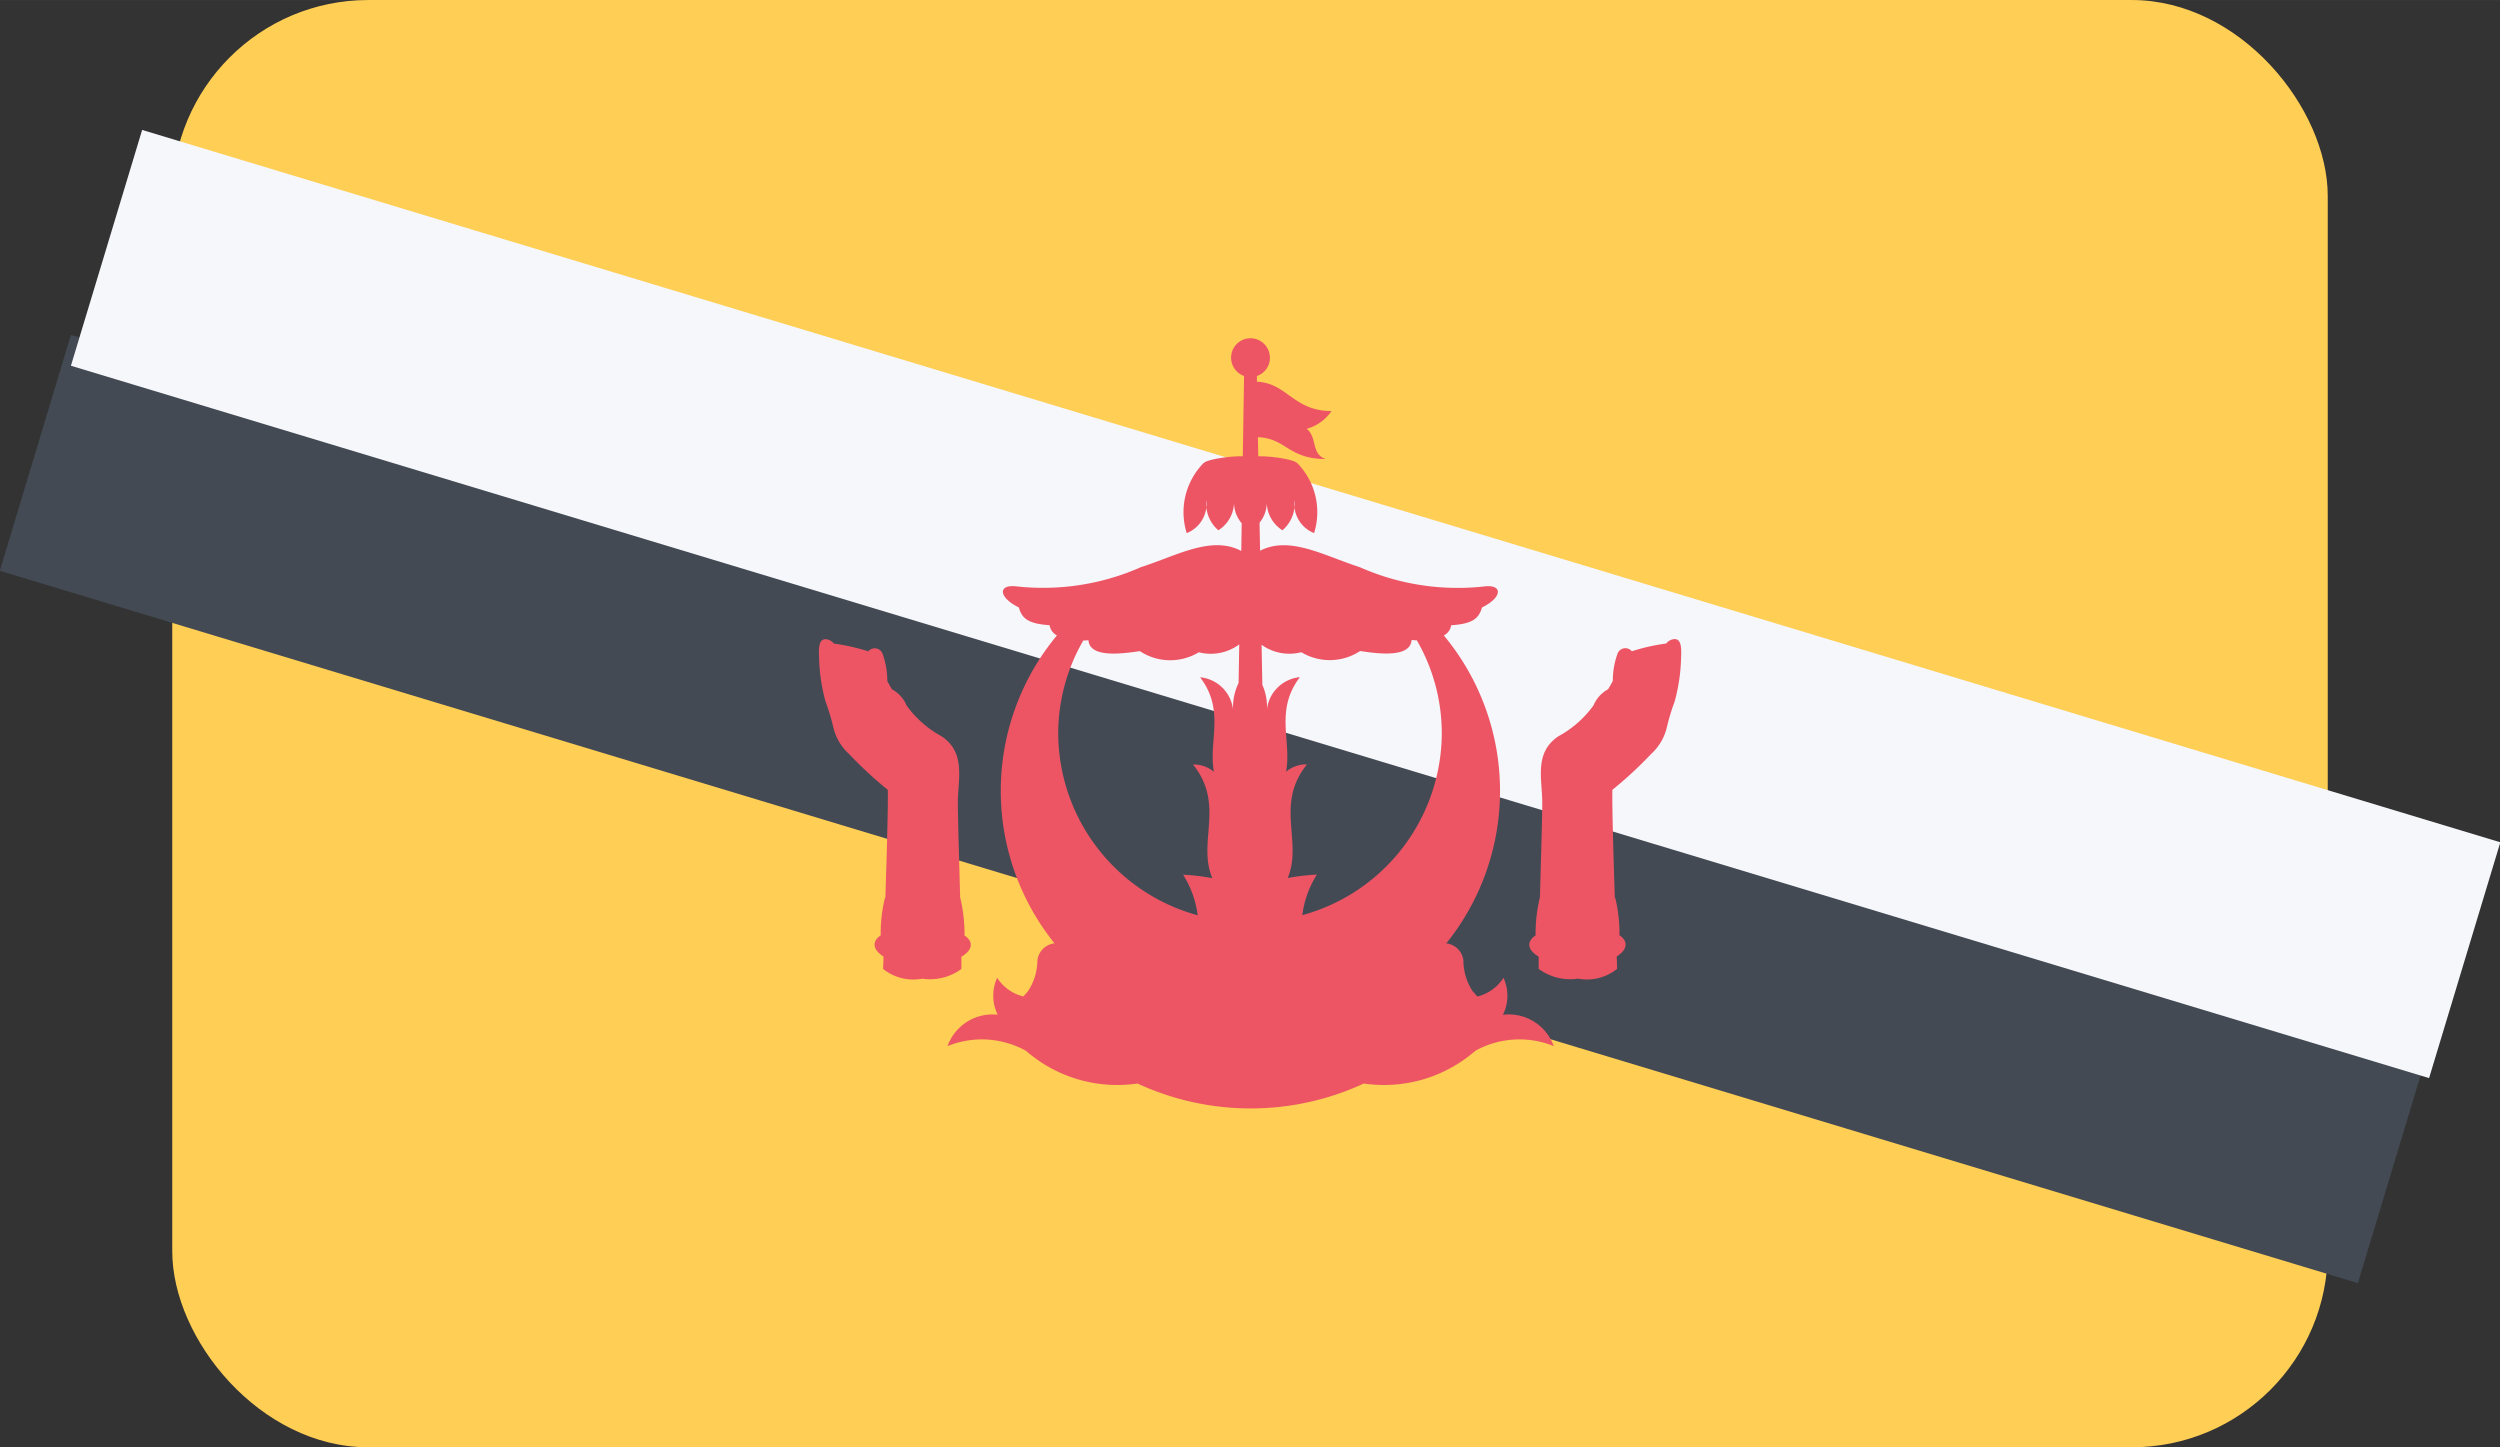
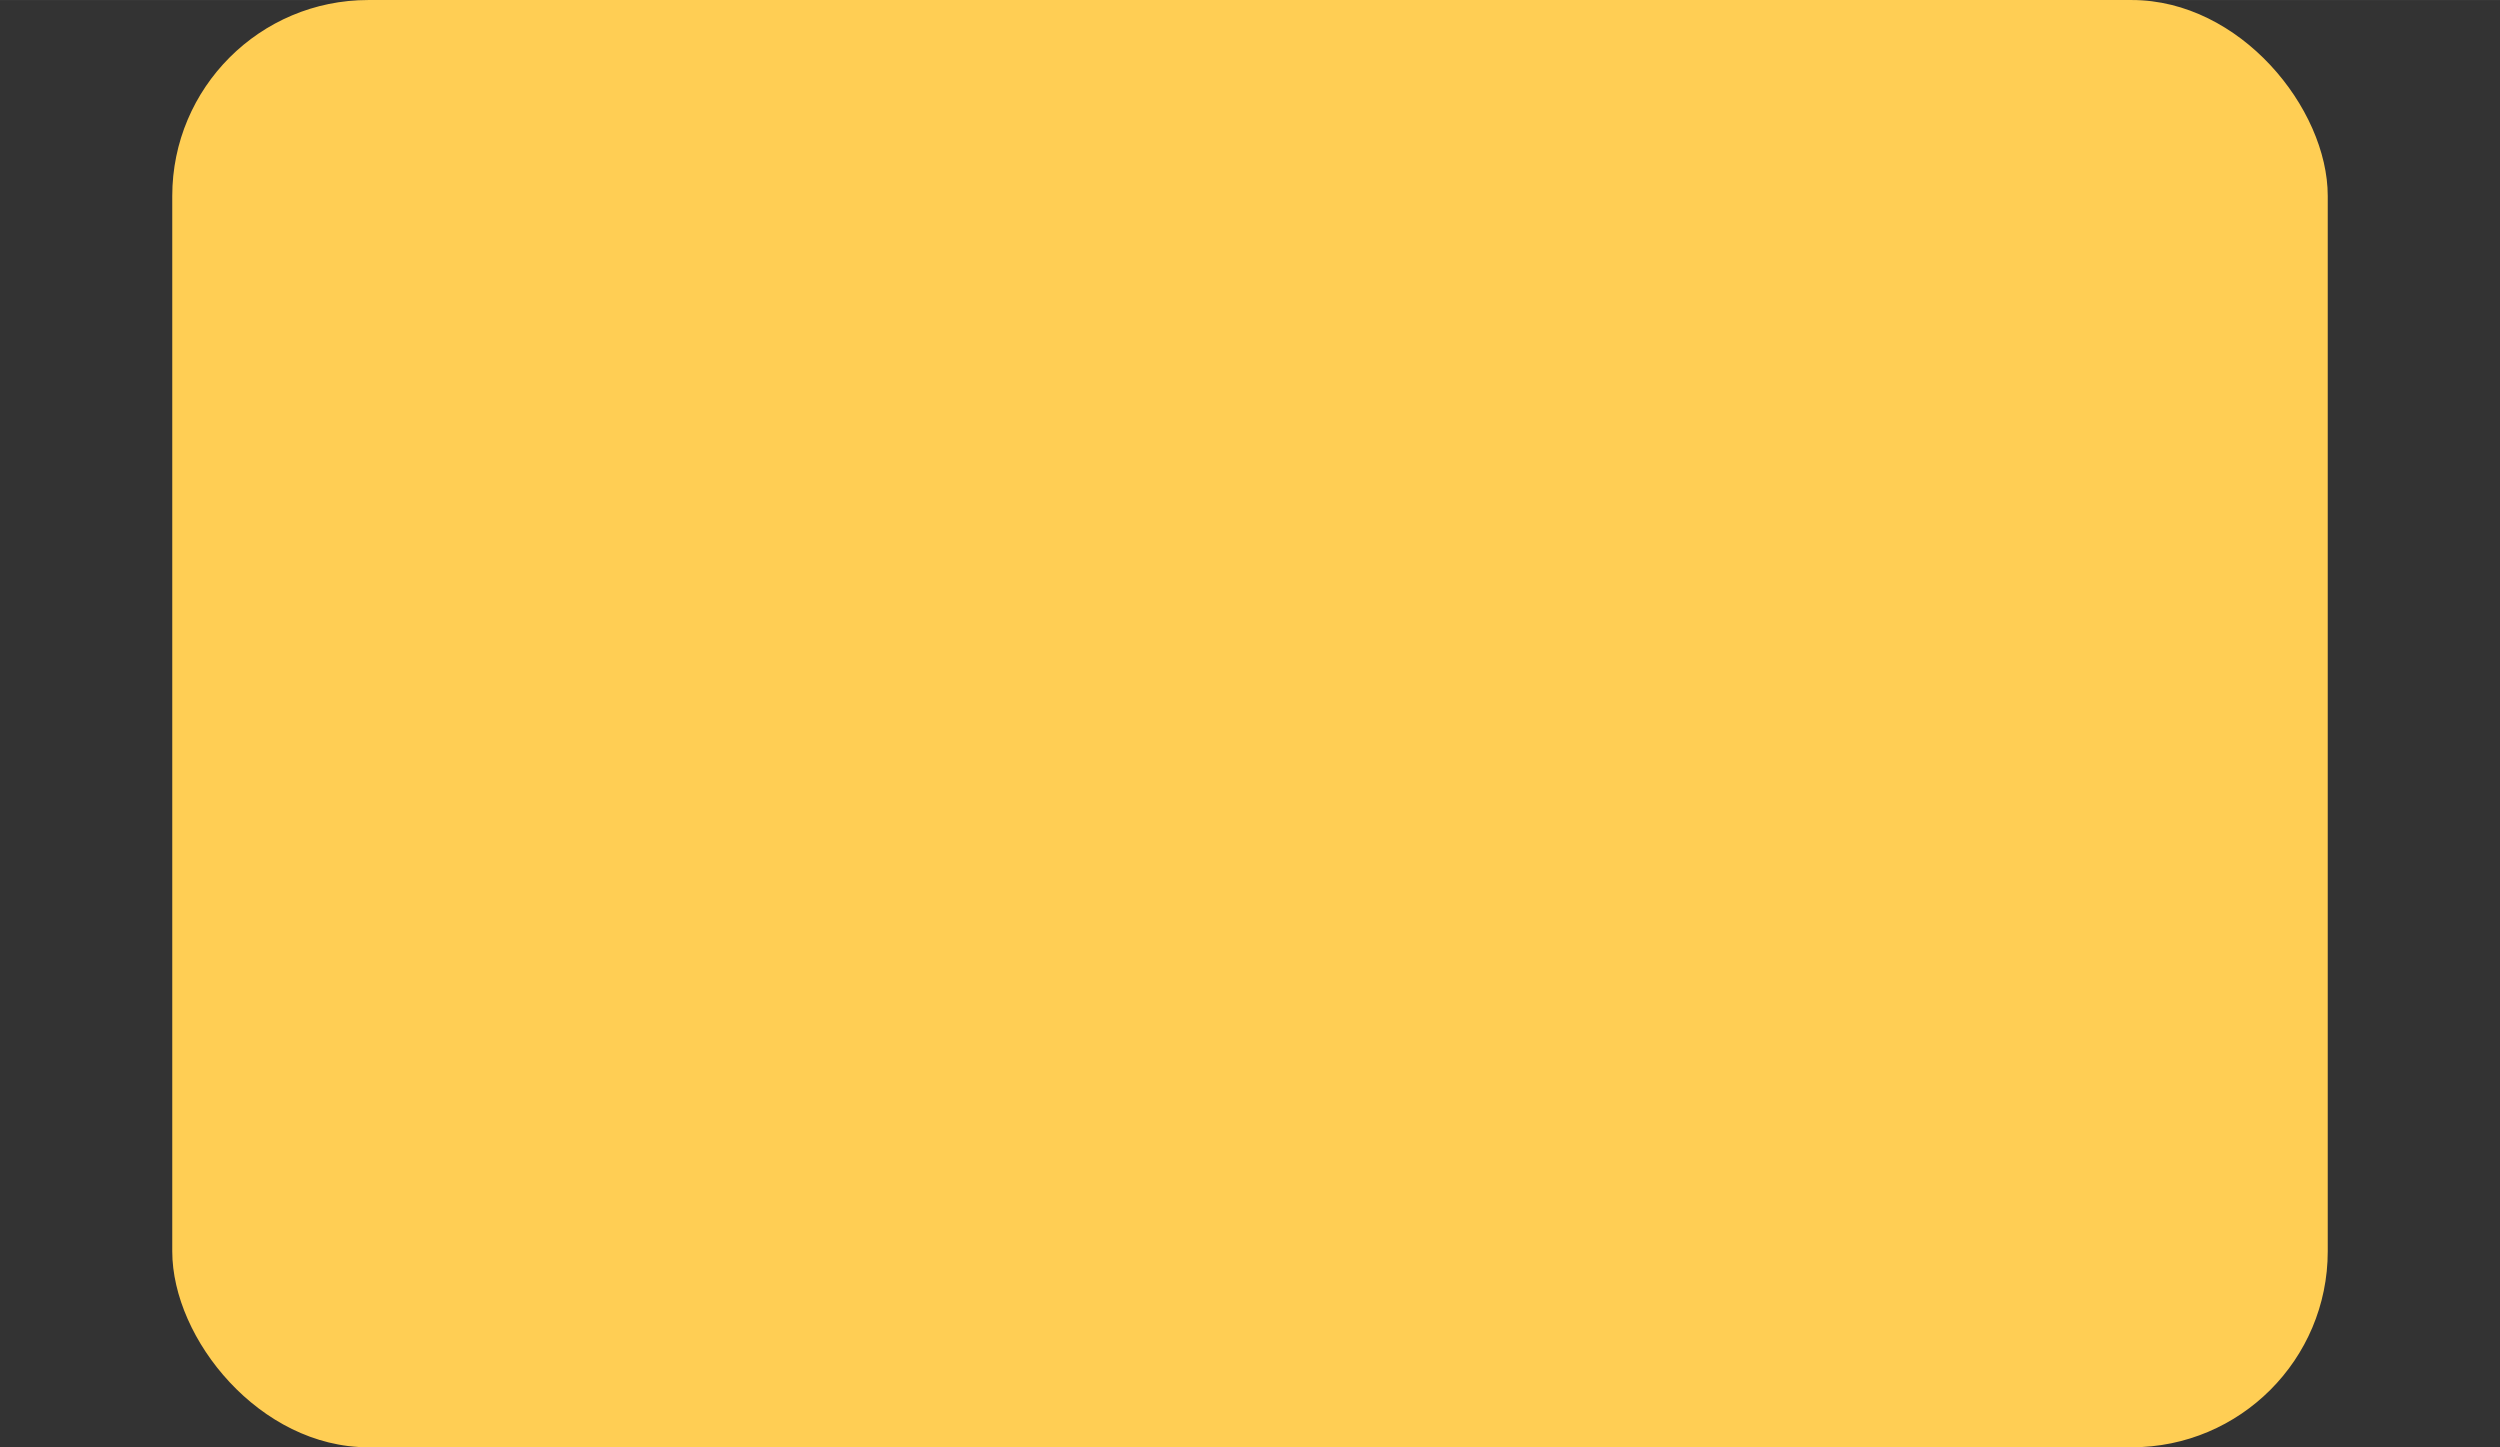
<svg xmlns="http://www.w3.org/2000/svg" id="BN.png" width="27.831" height="16.112" viewBox="0 0 81.188 47">
  <rect x="0" y="0" width="81.188" height="47" fill="#333333" stroke="none" />
  <defs>
    <style>
      .cls-1 {
        fill: #ffce54;
      }

      .cls-2 {
        fill: #434a54;
      }

      .cls-2, .cls-3, .cls-4 {
        fill-rule: evenodd;
      }

      .cls-3 {
        fill: #f5f7fa;
      }

      .cls-4 {
        fill: #ed5565;
      }
    </style>
  </defs>
  <rect id="Rounded_Rectangle_7_copy" data-name="Rounded Rectangle 7 copy" class="cls-1" x="5.594" width="70" height="47" rx="6.364" ry="6.364" />
-   <path id="Rectangle_1_copy_9" data-name="Rectangle 1 copy 9" class="cls-2" d="M86.709,647.877l76.582,23.134-2.313,7.658L84.4,655.536Z" transform="translate(-84.406 -637)" />
-   <path id="Rectangle_1_copy_10" data-name="Rectangle 1 copy 10" class="cls-3" d="M89.022,641.219l76.583,23.134-2.314,7.658L86.709,648.877Z" transform="translate(-84.406 -637)" />
-   <path class="cls-4" d="M133.215,669.954a1.393,1.393,0,0,0,.017-1.2,1.4,1.4,0,0,1-.849.607c-0.049-.057-0.1-0.114-0.153-0.172a1.838,1.838,0,0,1-.3-1,0.628,0.628,0,0,0-.556-0.553,7.895,7.895,0,0,0-.079-10,0.45,0.45,0,0,0,.239-0.332c0.731-.046.9-0.244,1-0.576,0.668-.331.679-0.754,0.081-0.685a7.841,7.841,0,0,1-4.046-.623c-1.184-.382-2.28-1.029-3.241-0.536l-0.018-.91a1.033,1.033,0,0,0,.235-0.674,1.083,1.083,0,0,0,.509.92,1.137,1.137,0,0,0,.391-0.978,1.021,1.021,0,0,0,.636,1.07,2.275,2.275,0,0,0-.539-2.266,0.444,0.444,0,0,0-.172-0.086c-0.015,0-.03-0.011-0.046-0.015l-0.042-.012a4.5,4.5,0,0,0-1.013-.117l-0.012-.619c0.92,0.036.978,0.707,2.2,0.709-0.48-.162-0.263-0.7-0.616-0.981a1.437,1.437,0,0,0,.806-0.577c-1.237,0-1.436-.908-2.422-0.953l0-.186a0.619,0.619,0,0,0,.421-0.583,0.63,0.63,0,1,0-.839.583l-0.041,2.607a4.515,4.515,0,0,0-1.022.117l-0.042.012c-0.016,0-.031.01-0.046,0.015a0.444,0.444,0,0,0-.172.086,2.275,2.275,0,0,0-.539,2.266,1.022,1.022,0,0,0,.637-1.07,1.136,1.136,0,0,0,.39.978,1.083,1.083,0,0,0,.509-0.92,1.035,1.035,0,0,0,.249.691l-0.014.9c-0.965-.509-2.068.143-3.259,0.527a7.841,7.841,0,0,1-4.046.623c-0.6-.069-0.587.354,0.081,0.685,0.1,0.332.264,0.53,1,.576a0.448,0.448,0,0,0,.239.332,7.895,7.895,0,0,0-.079,10,0.63,0.63,0,0,0-.556.553,1.838,1.838,0,0,1-.305,1c-0.049.058-.1,0.115-0.153,0.172a1.4,1.4,0,0,1-.849-0.607,1.4,1.4,0,0,0,.017,1.2,1.553,1.553,0,0,0-1.629,1.02,2.96,2.96,0,0,1,2.546.151,4.517,4.517,0,0,0,3.624,1.064,8.747,8.747,0,0,0,7.348,0,4.517,4.517,0,0,0,3.624-1.064,2.96,2.96,0,0,1,2.546-.151A1.553,1.553,0,0,0,133.215,669.954Zm-8.979-3.746c0-.014-0.008-0.025-0.012-0.038l0.009,0.008C124.234,666.188,124.234,666.2,124.236,666.208Zm1.532-.03a0.03,0.03,0,0,1,.008-0.008c0,0.013-.008.024-0.012,0.038C125.766,666.2,125.766,666.188,125.768,666.178Zm0.895-8a1.793,1.793,0,0,0,1.914-.037c0.644,0.1,1.626.212,1.67-.355,0.055,0,.113.006,0.171,0.008a6.034,6.034,0,0,1,.81,3.025,6.148,6.148,0,0,1-4.529,5.9,3.219,3.219,0,0,1,.473-1.317,6.974,6.974,0,0,0-.949.111c0.5-1.174-.425-2.382.627-3.69a1.013,1.013,0,0,0-.68.239c0.191-.98-0.376-1.989.451-3.072a1.191,1.191,0,0,0-1.071,1.049,1.749,1.749,0,0,0-.149-0.8l-0.025-1.3A1.554,1.554,0,0,0,126.663,658.181Zm-2.033,1a1.8,1.8,0,0,0-.18.865,1.191,1.191,0,0,0-1.071-1.049c0.828,1.083.26,2.092,0.451,3.072a1.013,1.013,0,0,0-.68-0.239c1.052,1.308.129,2.516,0.627,3.69a7.136,7.136,0,0,0-.949-0.111,3.219,3.219,0,0,1,.473,1.317,6.148,6.148,0,0,1-4.529-5.9,6.038,6.038,0,0,1,.815-3.025c0.056,0,.112,0,0.166-0.008,0.044,0.567,1.026.45,1.67,0.355a1.793,1.793,0,0,0,1.914.037,1.557,1.557,0,0,0,1.314-.256Zm14.146-1.423a0.362,0.362,0,0,0-.259.142,6.475,6.475,0,0,0-1.118.252,0.271,0.271,0,0,0-.473.108,2.5,2.5,0,0,0-.143.854c-0.037.075-.094,0.168-0.152,0.27a1.072,1.072,0,0,0-.477.528,3.413,3.413,0,0,1-1.137,1c-0.8.535-.526,1.4-0.526,2.157,0,0.5-.042,1.8-0.075,3.069a5.078,5.078,0,0,0-.142,1.244c-0.172.1-.389,0.383,0.081,0.675l0.02,0.01c0,0.144,0,.282,0,0.4a1.724,1.724,0,0,0,1.276.317,1.56,1.56,0,0,0,1.27-.317c0-.105-0.006-0.244-0.012-0.409l0.01,0c0.458-.3.252-0.582,0.08-0.679a4.863,4.863,0,0,0-.143-1.24,0.117,0.117,0,0,1-.008.036c-0.044-1.363-.09-2.894-0.08-3.523a12.7,12.7,0,0,0,1.256-1.162,1.69,1.69,0,0,0,.518-0.887,6.8,6.8,0,0,1,.246-0.811A5.816,5.816,0,0,0,139,658.34C139.027,657.872,138.938,657.746,138.776,657.754Zm-23.148,10.712c0-.122,0-0.26,0-0.4l0.02-.01c0.47-.292.253-0.575,0.081-0.675a5.078,5.078,0,0,0-.142-1.244c-0.033-1.273-.075-2.574-0.075-3.069,0-.753.272-1.622-0.526-2.157a3.413,3.413,0,0,1-1.137-1,1.072,1.072,0,0,0-.477-0.528c-0.058-.1-0.115-0.2-0.152-0.27a2.5,2.5,0,0,0-.143-0.854,0.271,0.271,0,0,0-.473-0.108,6.49,6.49,0,0,0-1.117-.252,0.366,0.366,0,0,0-.26-0.142c-0.161-.008-0.251.118-0.221,0.586a5.816,5.816,0,0,0,.212,1.446,6.8,6.8,0,0,1,.246.811,1.69,1.69,0,0,0,.518.887,12.808,12.808,0,0,0,1.256,1.162c0.01,0.629-.036,2.16-0.08,3.523a0.117,0.117,0,0,1-.008-0.036,4.864,4.864,0,0,0-.143,1.241c-0.172.1-.378,0.377,0.08,0.678l0.01,0c0,0.165-.009.3-0.012,0.409a1.56,1.56,0,0,0,1.27.317A1.722,1.722,0,0,0,115.628,668.466Z" transform="translate(-84.406 -637)" />
</svg>